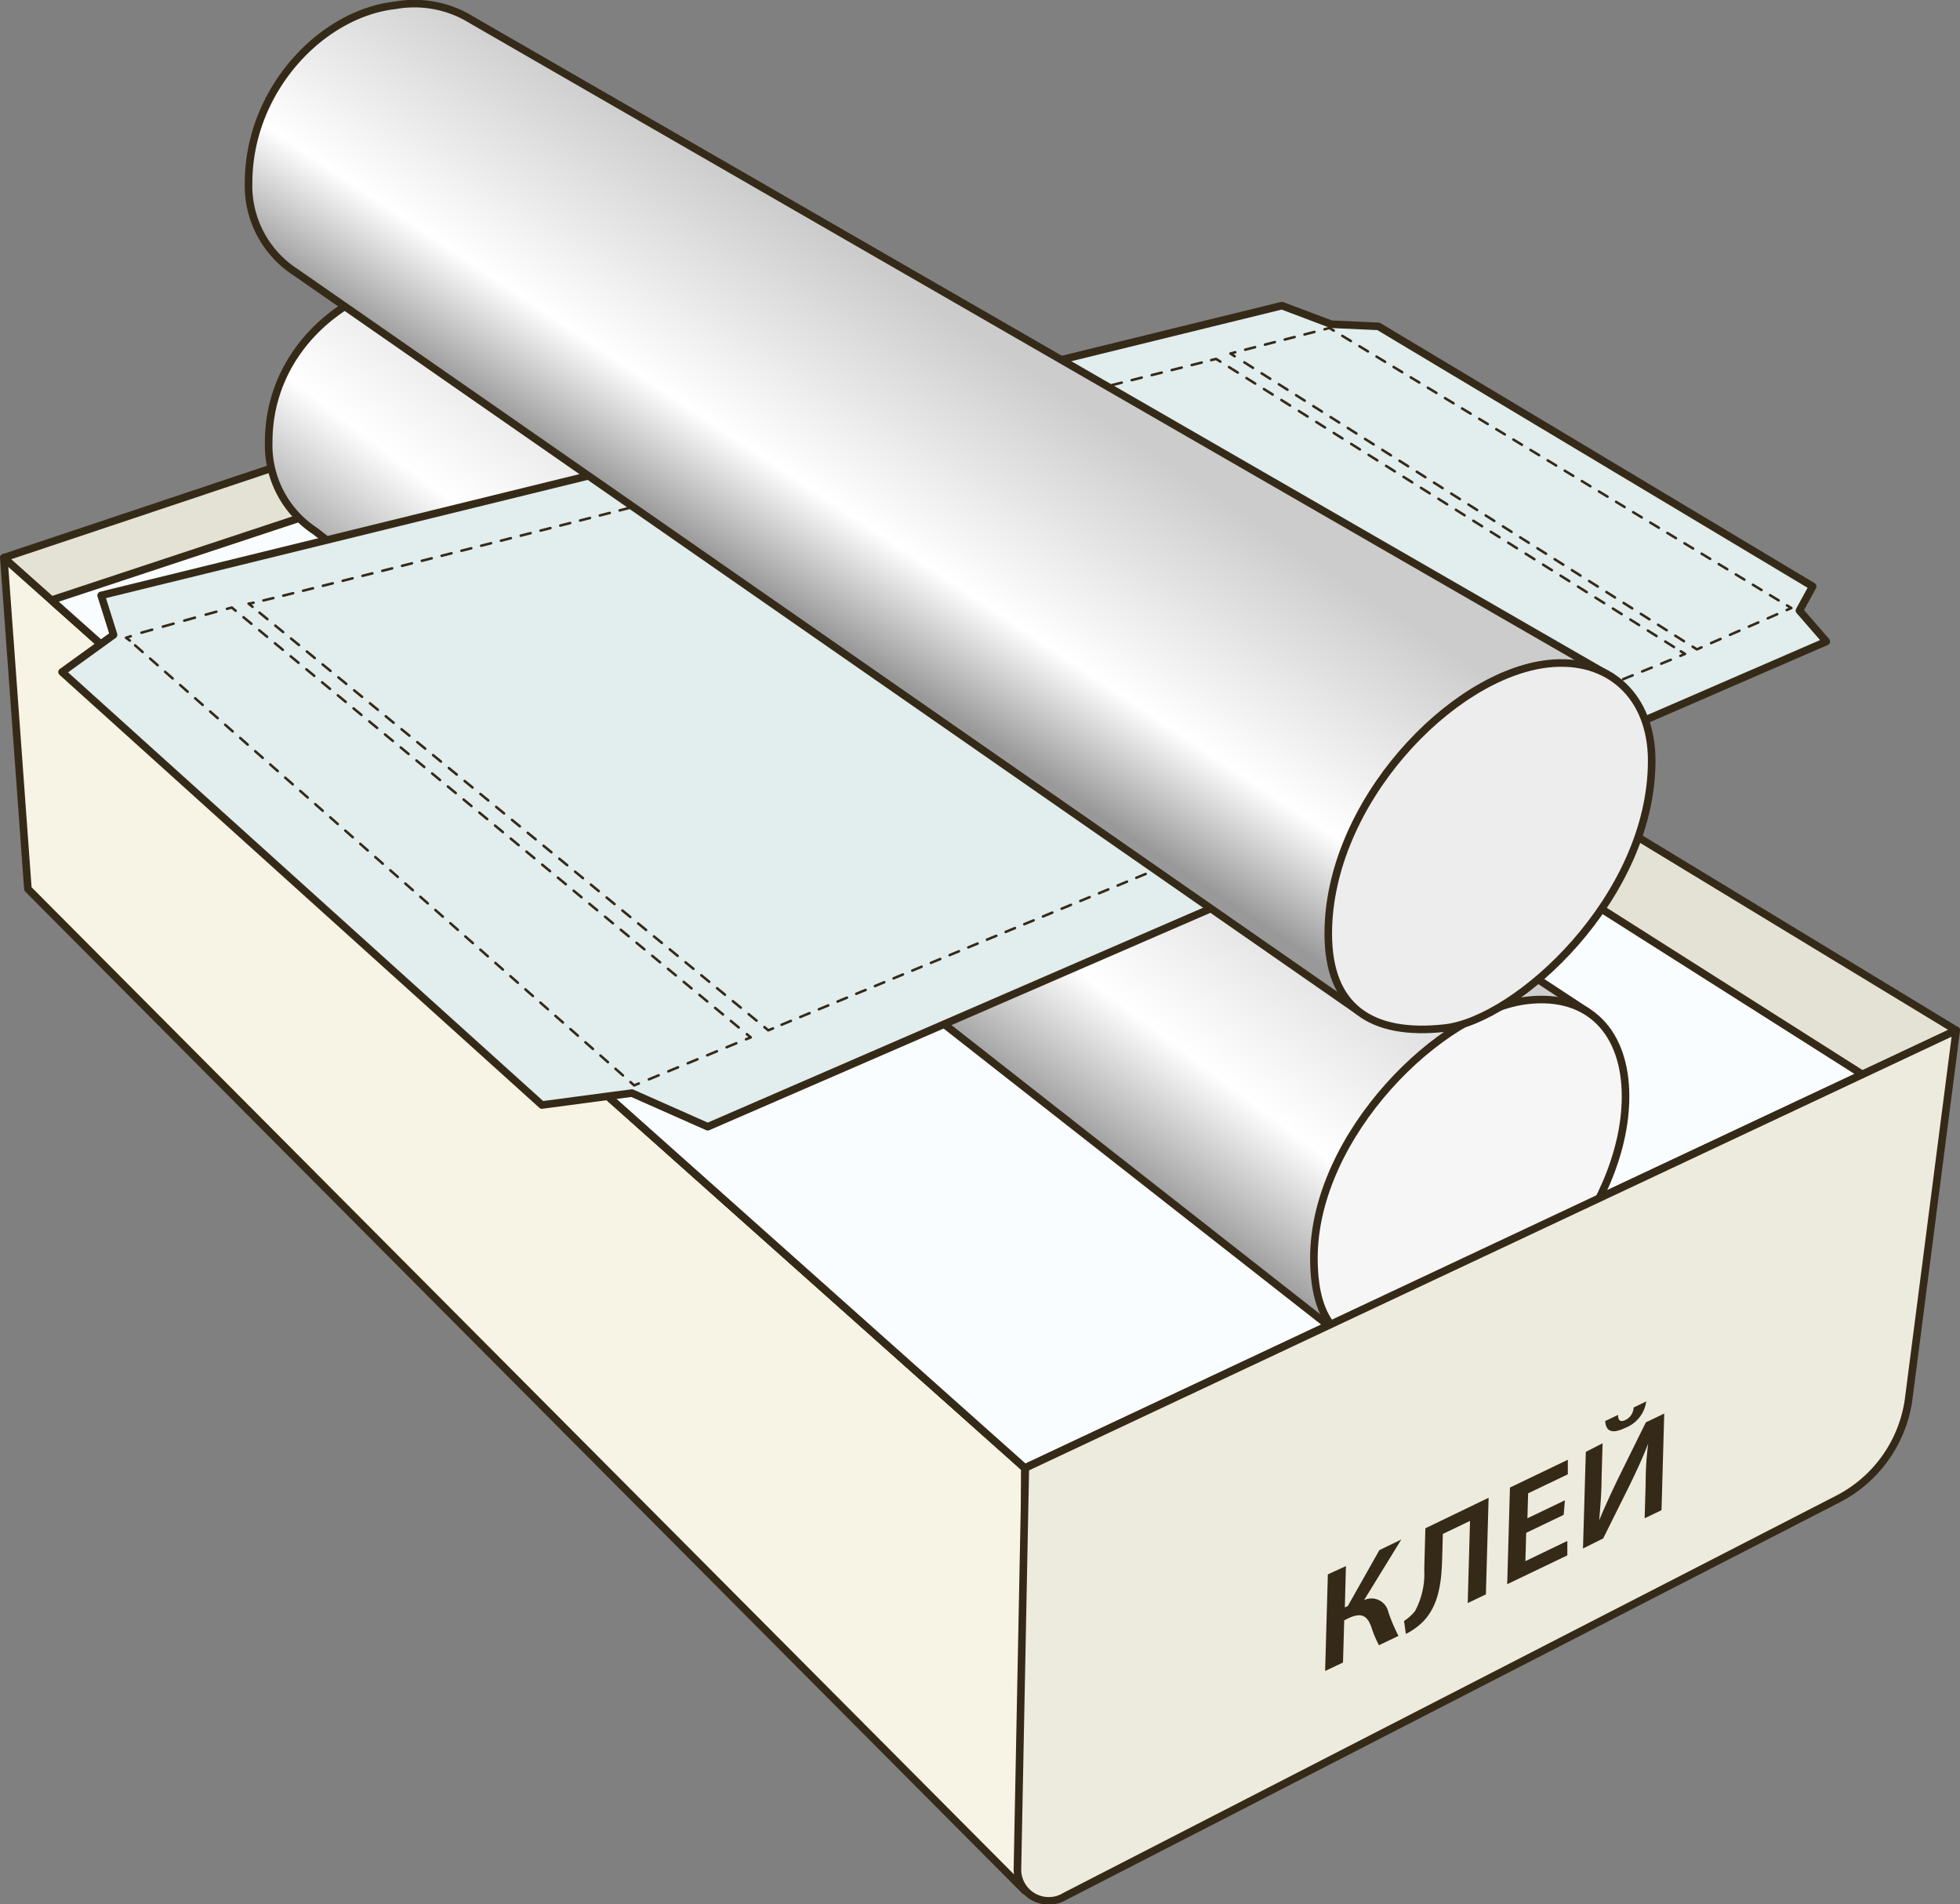
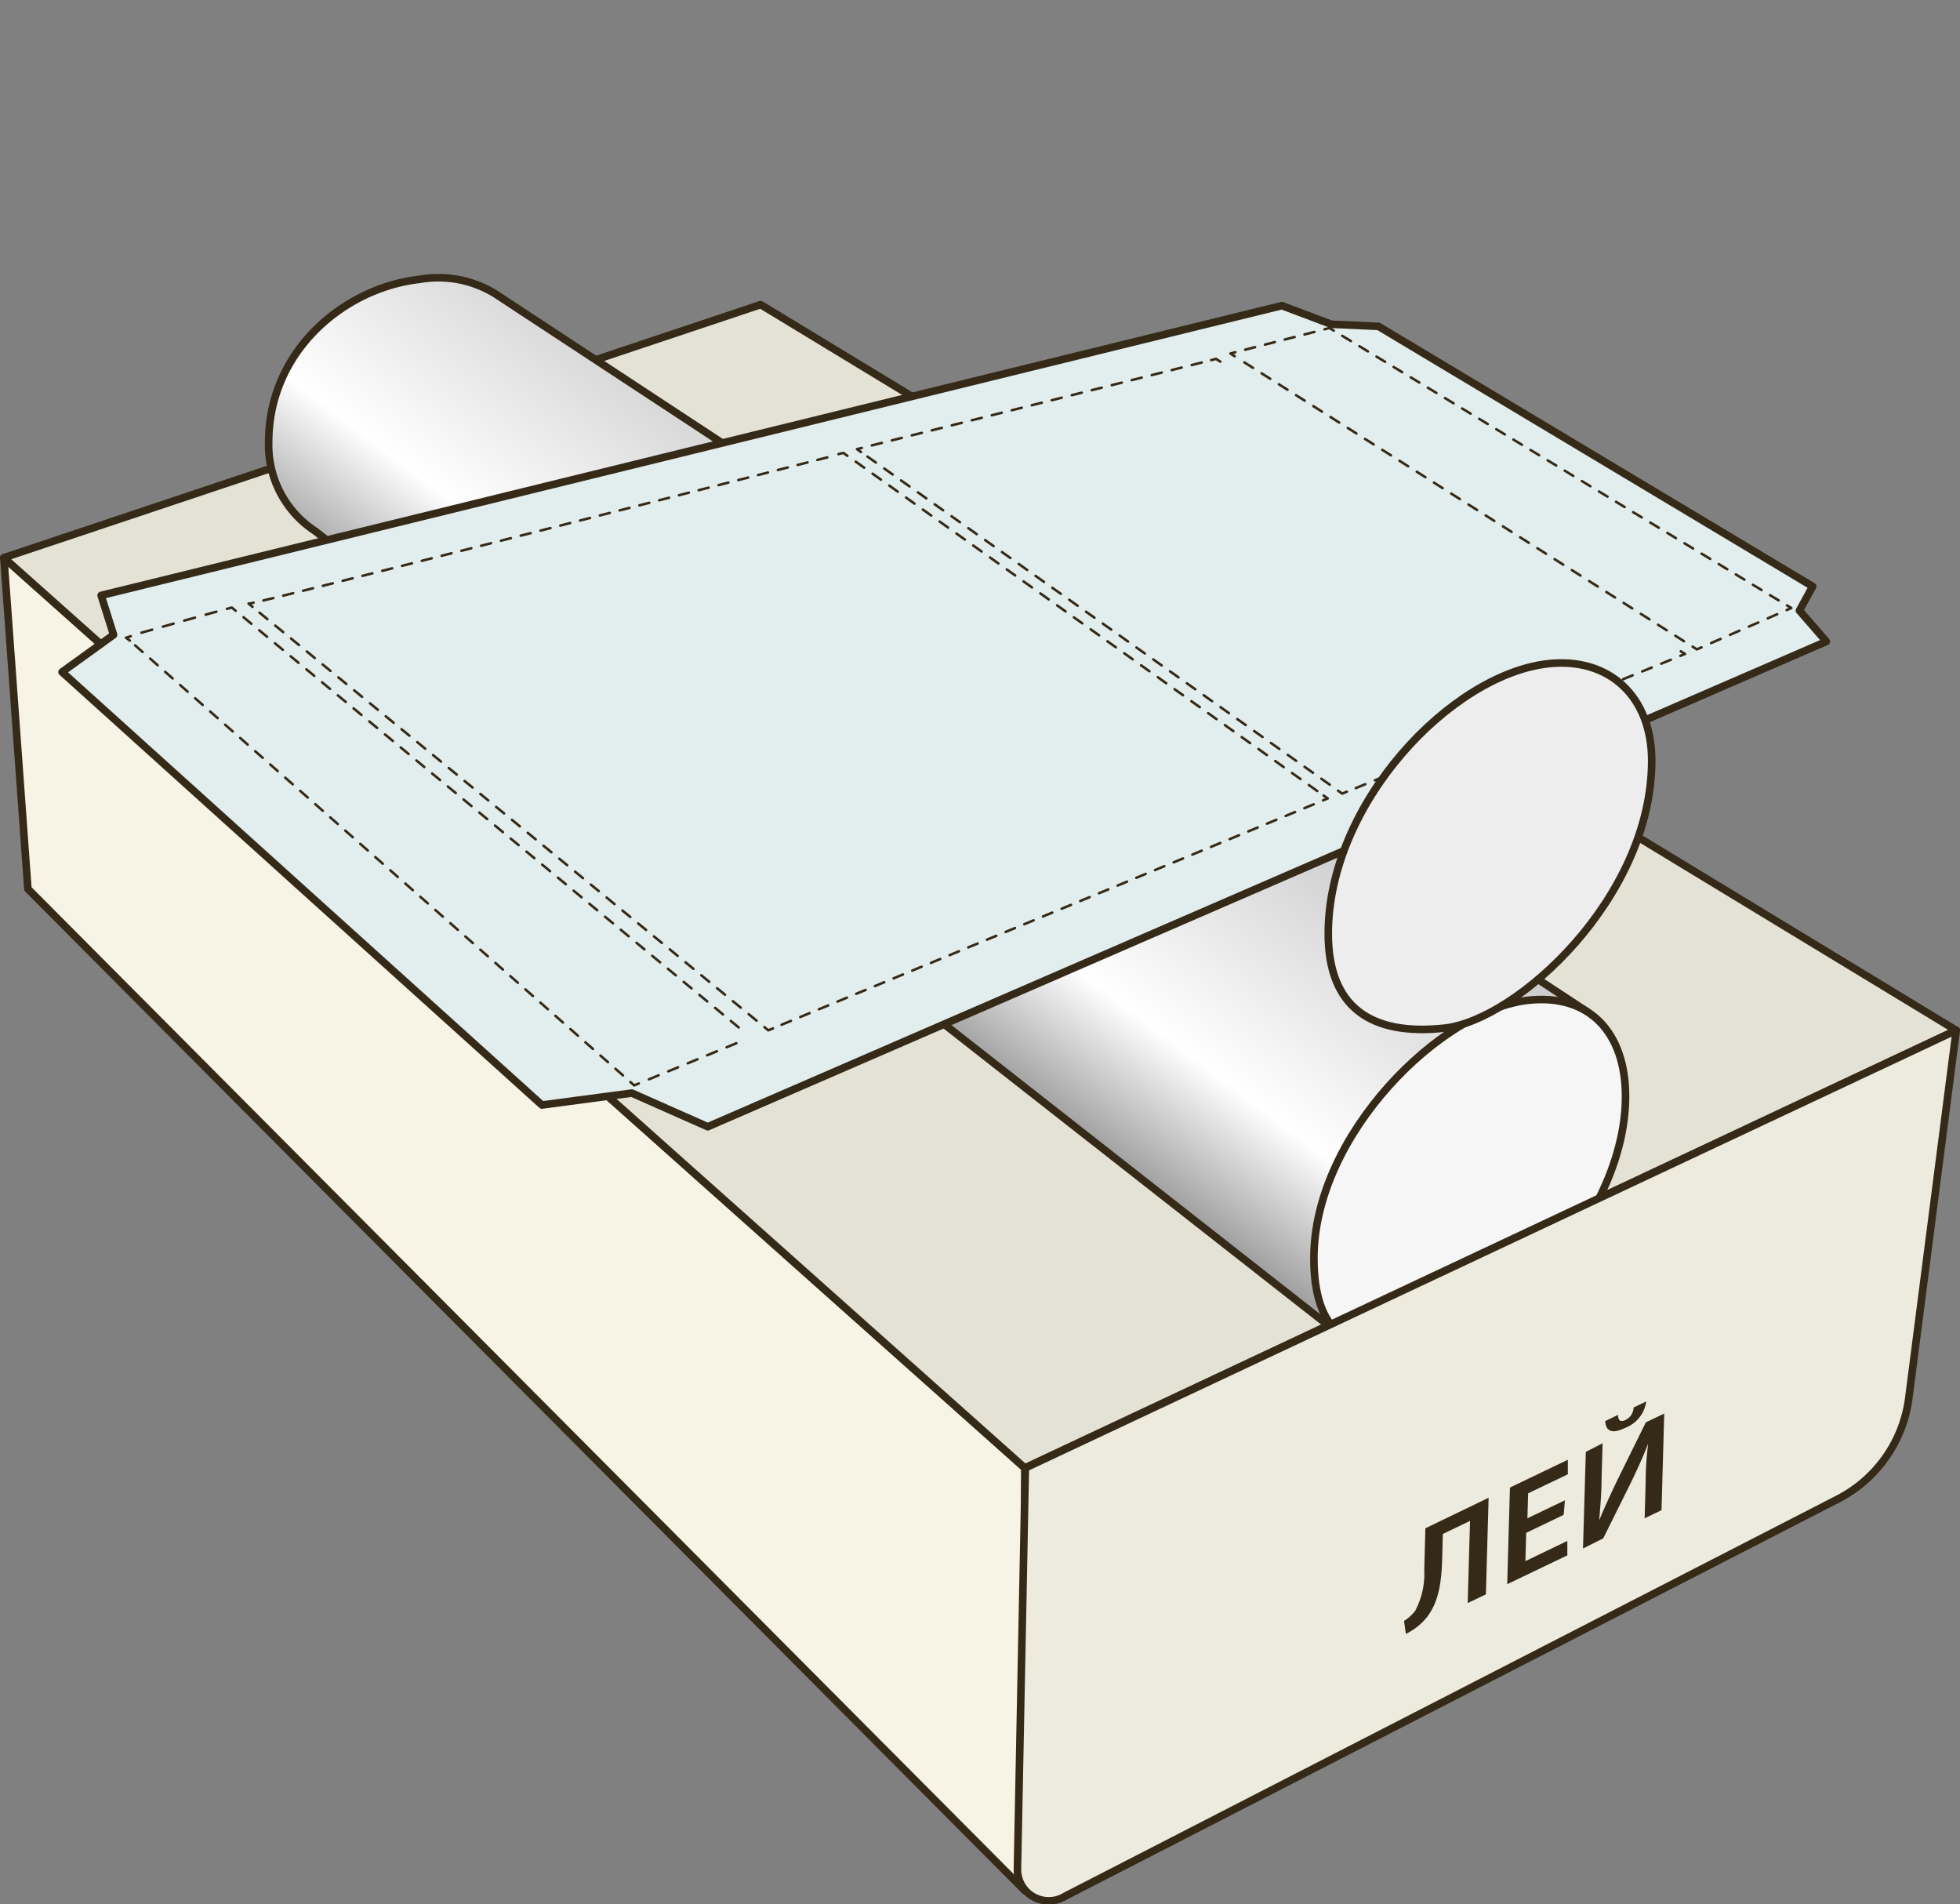
<svg xmlns="http://www.w3.org/2000/svg" xmlns:xlink="http://www.w3.org/1999/xlink" viewBox="0 0 193.97 188.4">
  <rect x="0" y="0" width="193.97" height="188.4" fill="#808080" stroke="none" />
  <defs>
    <style>.a{fill:#f7f4e5;}.a,.aa,.b,.c,.d,.e,.f,.h,.i,.j,.k,.l,.m,.n,.o,.p,.q,.r,.s,.t,.u,.v,.w,.x,.y,.z{stroke:#352a18;stroke-linecap:round;stroke-linejoin:round;}.a,.aa,.b,.c,.d,.e,.f,.h,.z{stroke-width:0.75px;}.b{fill:#e4e2d4;}.c{fill:#f9fdff;}.d{fill:url(#a);}.e{fill:#f6f6f6;}.f{fill:#edebdd;}.g{fill:#352a18;}.h{fill:#e2eded;}.i,.j,.k,.l,.m,.n,.o,.p,.q,.r,.s,.t,.u,.v,.w,.x,.y{fill:none;stroke-width:0.25px;}.j{stroke-dasharray:1.1 1.1;}.k{stroke-dasharray:1.01 1.01;}.l{stroke-dasharray:1.04 1.04;}.m{stroke-dasharray:0.99 0.99;}.n{stroke-dasharray:1.01 1.01;}.o{stroke-dasharray:1.02 1.02;}.p{stroke-dasharray:1 1;}.q{stroke-dasharray:1.01 1.01;}.r{stroke-dasharray:1.02 1.02;}.s{stroke-dasharray:1.02 1.02;}.t{stroke-dasharray:1.02 1.02;}.u{stroke-dasharray:1.02 1.02;}.v{stroke-dasharray:1.01 1.01;}.w{stroke-dasharray:0.99 0.99;}.x{stroke-dasharray:1.02 1.02;}.y{stroke-dasharray:1.01 1.01;}.z{fill:url(#b);}.aa{fill:#ededed;}</style>
    <linearGradient id="a" x1="-202.92" y1="65.44" x2="-178.04" y2="94.06" gradientTransform="matrix(-1.01, 0.11, 0, 1, -87.45, 17.46)" gradientUnits="userSpaceOnUse">
      <stop offset="0" stop-color="#ccc" />
      <stop offset="0.66" stop-color="#fff" />
      <stop offset="1" stop-color="#999" />
    </linearGradient>
    <linearGradient id="b" x1="-198.75" y1="39.54" x2="-179.56" y2="64.11" xlink:href="#a" />
  </defs>
  <polygon class="a" points="101.42 145.24 0.38 55.18 2.76 87.95 101.42 187.06 101.42 145.24" />
  <polygon class="b" points="193.59 101.94 75.28 30.14 0.38 55.18 101.42 145.24 193.59 101.94" />
-   <polygon class="c" points="184.3 106.3 74.24 36.5 5.09 59.38 101.42 145.24 184.3 106.3" />
  <path class="d" d="M173.55,102.05,65.46,31a10.75,10.75,0,0,0-7.54-1.46c-7.37.82-14.93,7-14.93,16.11a10.17,10.17,0,0,0,4.62,8.81L149.09,134" transform="translate(-16.4 -1.9)" />
  <path class="e" d="M146.43,126.38c0,7.24,3.33,9.83,10.69,9,8.83-1,20.15-13.62,20.15-25,0-6.33-3.59-10.19-9.66-9.51C159.05,101.82,146.43,114.15,146.43,126.38Z" transform="translate(-16.4 -1.9)" />
  <path class="f" d="M210,103.84l-4.72,36.56a13.13,13.13,0,0,1-7,9.82l-76.46,39.29a3.1,3.1,0,0,1-4.73-2.69l.78-39.68Z" transform="translate(-16.4 -1.9)" />
-   <path class="g" d="M149.6,156.85l-.11,4.09.29-.13,3.13-5.54,2.17-1.05-3.69,6a1.71,1.71,0,0,1,2.41,1.19,17.49,17.49,0,0,0,1,2.35l-1.93.92a10.35,10.35,0,0,1-.75-1.78c-.36-1-.86-1.56-2.27-.89l-.42.21-.12,4.17-1.77.84.27-9.56Z" transform="translate(-16.4 -1.9)" />
  <path class="g" d="M163.72,150.09l-.27,9.56-1.8.86.23-8.13-2.69,1.29-.07,2.55c-.07,2.3-.35,4.48-1.82,6.05a6.23,6.23,0,0,1-1.77,1.29l-.18-1.28a4.38,4.38,0,0,0,1.1-1,7.78,7.78,0,0,0,.9-4.05l.11-4.12Z" transform="translate(-16.4 -1.9)" />
  <path class="g" d="M171.15,151.78l-3.71,1.78-.08,2.8,4.15-2,0,1.43-5.95,2.85.27-9.56,5.73-2.75,0,1.44-3.93,1.88-.07,2.47,3.71-1.78Z" transform="translate(-16.4 -1.9)" />
  <path class="g" d="M175,144.7l-.1,3.37c0,1.52-.13,3-.24,4.26h0c.54-1.32,1.22-2.78,1.89-4.17l2.73-5.53,1.82-.87-.27,9.56-1.67.8.1-3.39c0-1.51.09-2.73.25-4h0c-.5,1.32-1.2,2.82-1.85,4.15l-2.6,5.23-2,1,.28-9.56Zm1.53-2.81c0,.48.17.78.74.5a1.43,1.43,0,0,0,.8-1.23l1.25-.6a3.29,3.29,0,0,1-2.12,2.63c-1.24.6-1.88.35-1.94-.69Z" transform="translate(-16.4 -1.9)" />
  <polygon class="h" points="136.42 32.29 179.39 58.02 178.08 60.41 180.74 63.47 70.04 111.48 62.53 108.15 53.63 109.33 6.14 66.49 11.24 62.81 10.01 58.91 126.86 30.24 131.74 32.08 136.42 32.29" />
  <path class="i" d="M29.25,65.28,28.87,65l.47-.15" transform="translate(-16.4 -1.9)" />
  <path class="j" d="M30.4,64.5c2.18-.63,6.09-1.71,7.93-2.22" transform="translate(-16.4 -1.9)" />
  <path class="i" d="M38.86,62.14l.48-.13.38.32" transform="translate(-16.4 -1.9)" />
  <line class="k" x1="24.1" y1="61.07" x2="73.52" y2="102" />
-   <polyline class="i" points="73.91 102.32 74.3 102.64 73.83 102.83" />
  <line class="l" x1="72.87" y1="103.22" x2="63.71" y2="107" />
  <polyline class="i" points="63.22 107.2 62.76 107.39 62.39 107.06" />
  <line class="m" x1="61.65" y1="106.4" x2="13.21" y2="63.71" />
  <path class="i" d="M41.39,61.94,41,61.62a2.39,2.39,0,0,0,.49-.09" transform="translate(-16.4 -1.9)" />
  <path class="n" d="M42.47,61.31C50.81,59.33,92,48.73,98.88,47" transform="translate(-16.4 -1.9)" />
  <path class="i" d="M99.38,46.83l.48-.12.4.29" transform="translate(-16.4 -1.9)" />
  <line class="o" x1="84.69" y1="45.68" x2="130.58" y2="78.42" />
  <polyline class="i" points="130.99 78.71 131.4 79 130.93 79.19" />
  <line class="p" x1="130.01" y1="79.58" x2="76.96" y2="101.55" />
  <polyline class="i" points="76.5 101.75 76.03 101.94 75.65 101.62" />
  <line class="q" x1="74.87" y1="100.98" x2="25.37" y2="60.36" />
  <polyline class="i" points="85.21 44.73 84.81 44.44 85.29 44.32" />
  <line class="r" x1="86.28" y1="44.07" x2="119.37" y2="35.76" />
  <polyline class="i" points="119.86 35.63 120.35 35.51 120.77 35.78" />
-   <line class="s" x1="121.63" y1="36.32" x2="165.91" y2="64.17" />
  <polyline class="i" points="166.34 64.44 166.76 64.7 166.3 64.89" />
  <line class="t" x1="165.35" y1="65.28" x2="133.77" y2="78.14" />
  <polyline class="i" points="133.29 78.33 132.83 78.52 132.42 78.23" />
  <line class="u" x1="131.6" y1="77.64" x2="85.63" y2="45.02" />
  <polyline class="i" points="122.19 35.25 121.77 34.98 122.25 34.85" />
  <line class="v" x1="123.23" y1="34.6" x2="130.59" y2="32.71" />
  <polyline class="i" points="131.08 32.58 131.56 32.45 131.99 32.71" />
  <line class="w" x1="132.84" y1="33.23" x2="176.43" y2="59.65" />
  <polyline class="i" points="176.85 59.9 177.28 60.16 176.82 60.36" />
  <line class="x" x1="175.88" y1="60.77" x2="168.85" y2="63.84" />
  <polyline class="i" points="168.39 64.05 167.93 64.25 167.51 63.98" />
  <line class="y" x1="166.65" y1="63.44" x2="122.62" y2="35.52" />
-   <path class="z" d="M150.92,102,45.62,28.81A10.17,10.17,0,0,1,41,20c0-9.15,7.18-16.77,14.55-17.58a10.75,10.75,0,0,1,7.54,1.46l112.79,65" transform="translate(-16.4 -1.9)" />
  <path class="aa" d="M147.85,94.28c0,7.24,4.19,10.15,11.54,9.34,7.12-.79,20.47-12.89,20.47-26.46,0-6.33-4.19-10.26-10.26-9.59C160,68.64,147.85,81.38,147.85,94.28Z" transform="translate(-16.4 -1.9)" />
</svg>